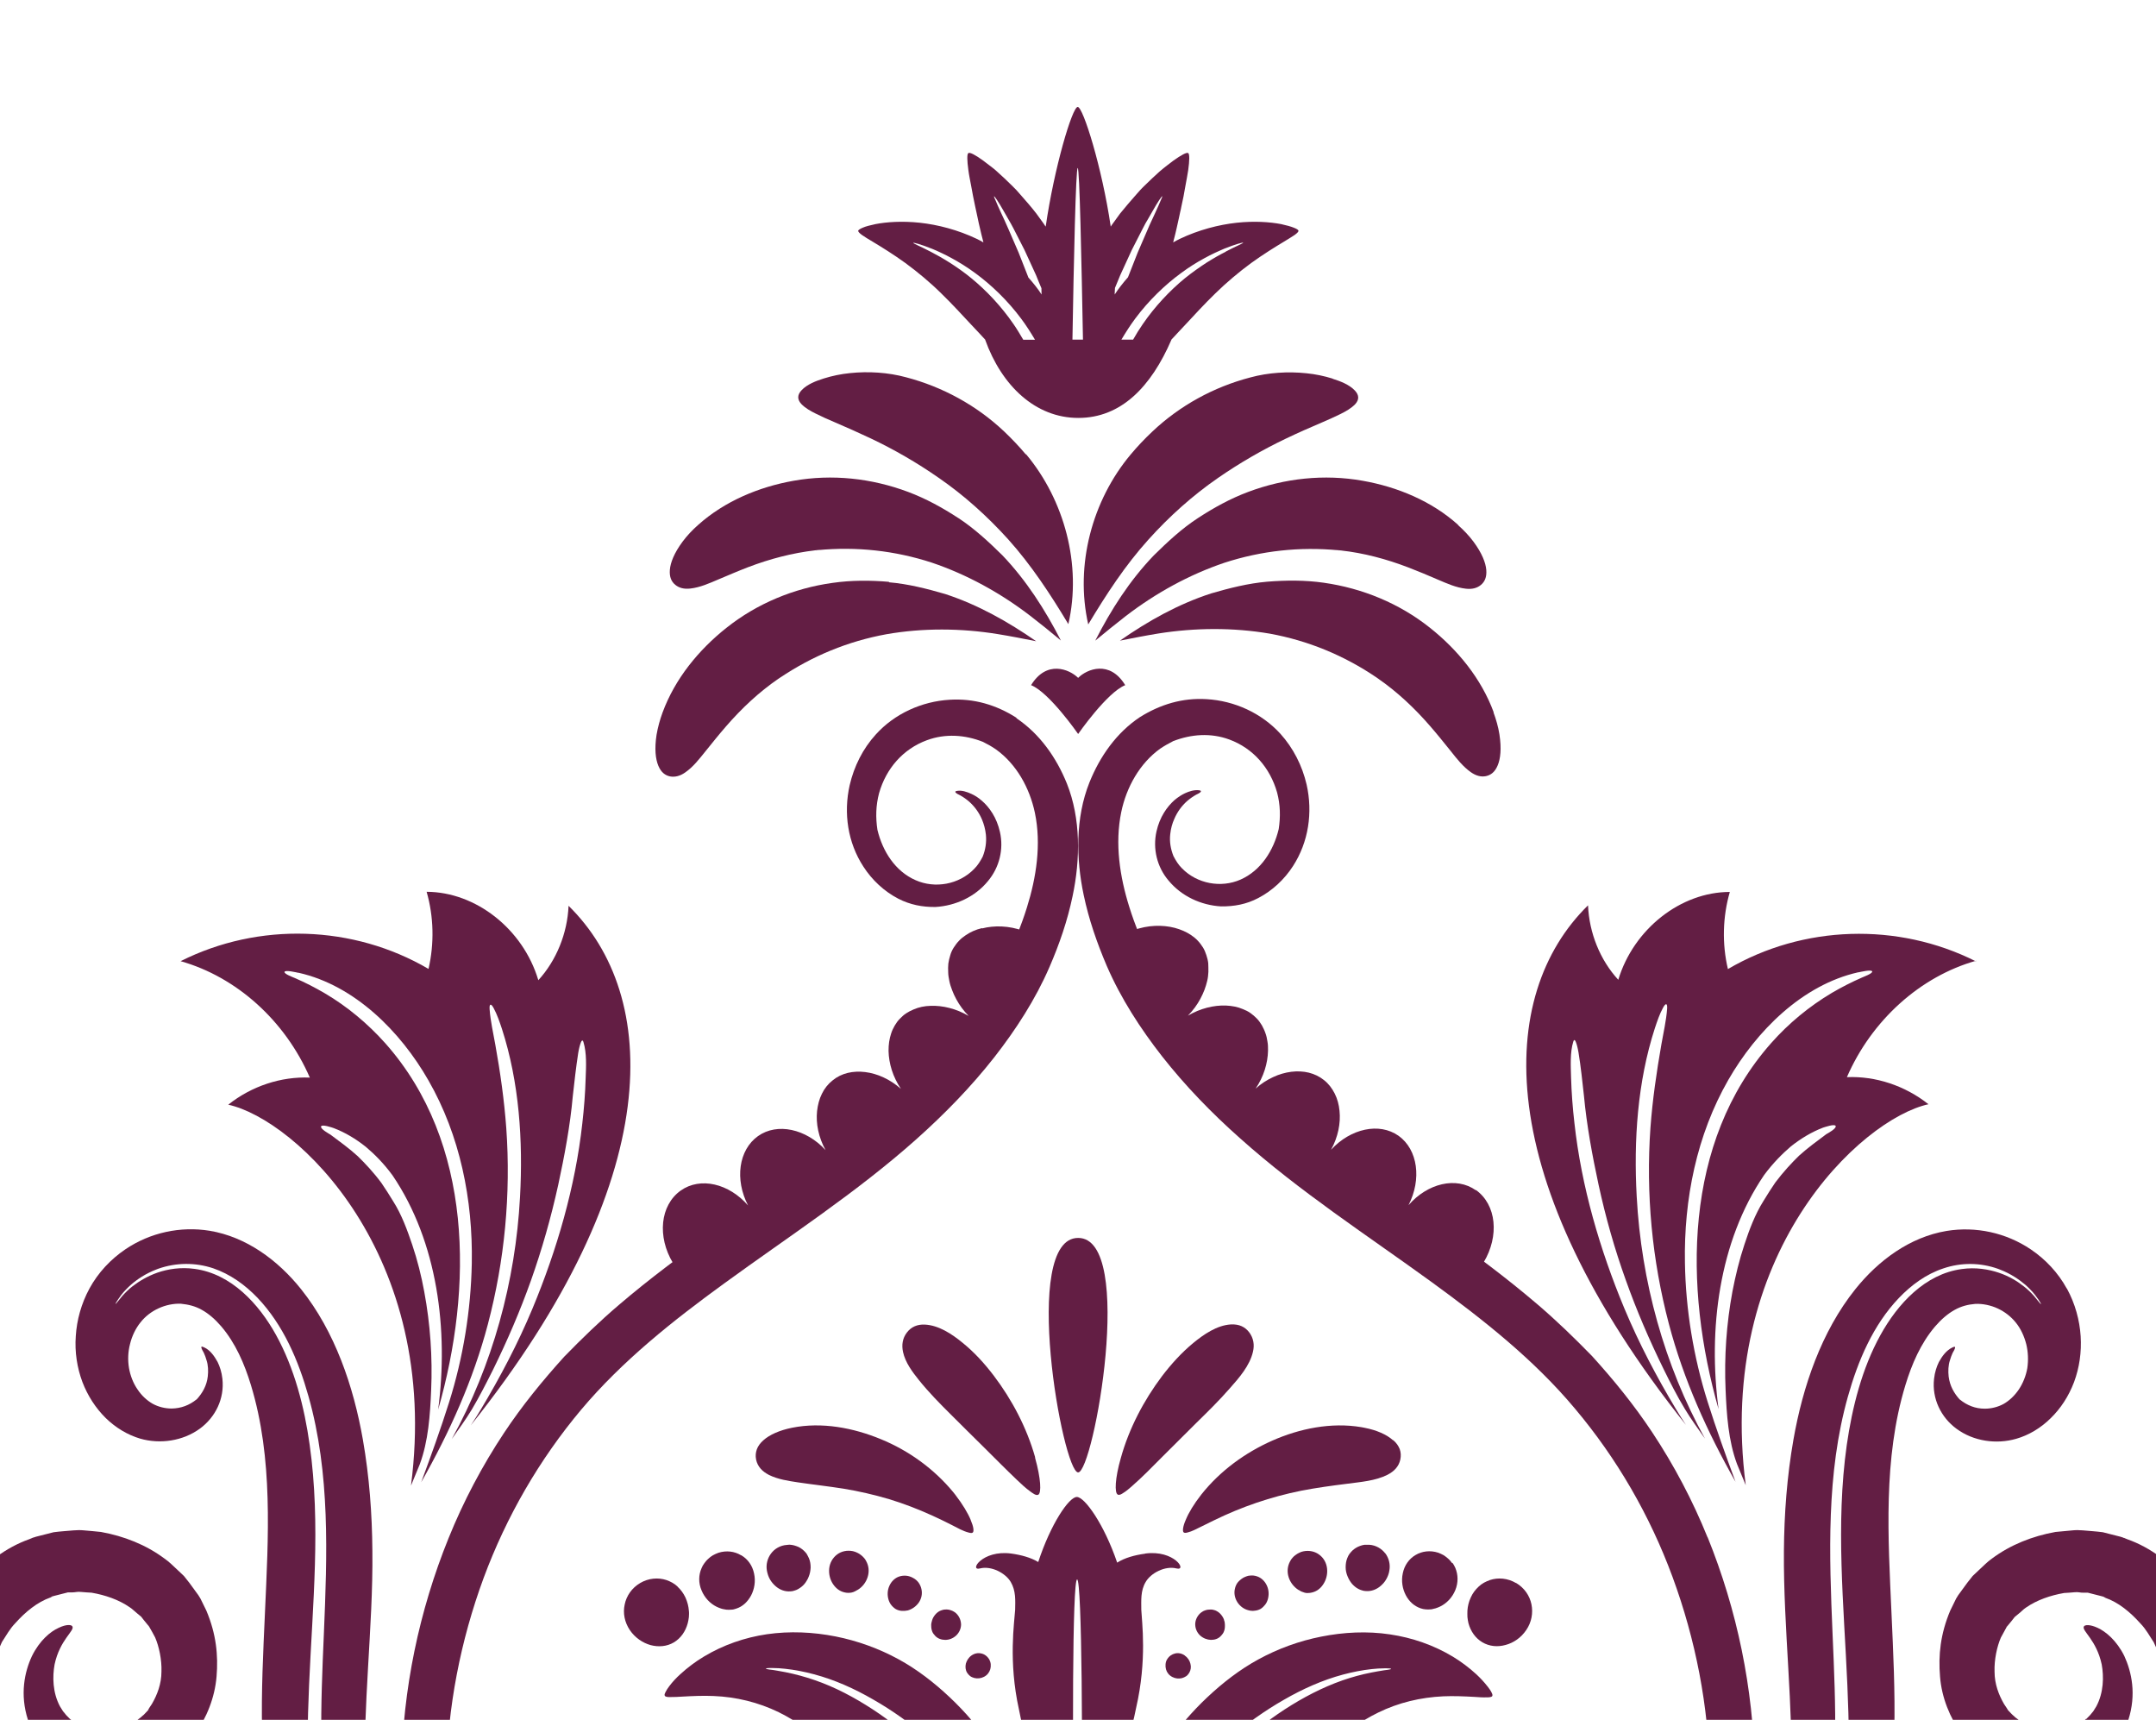
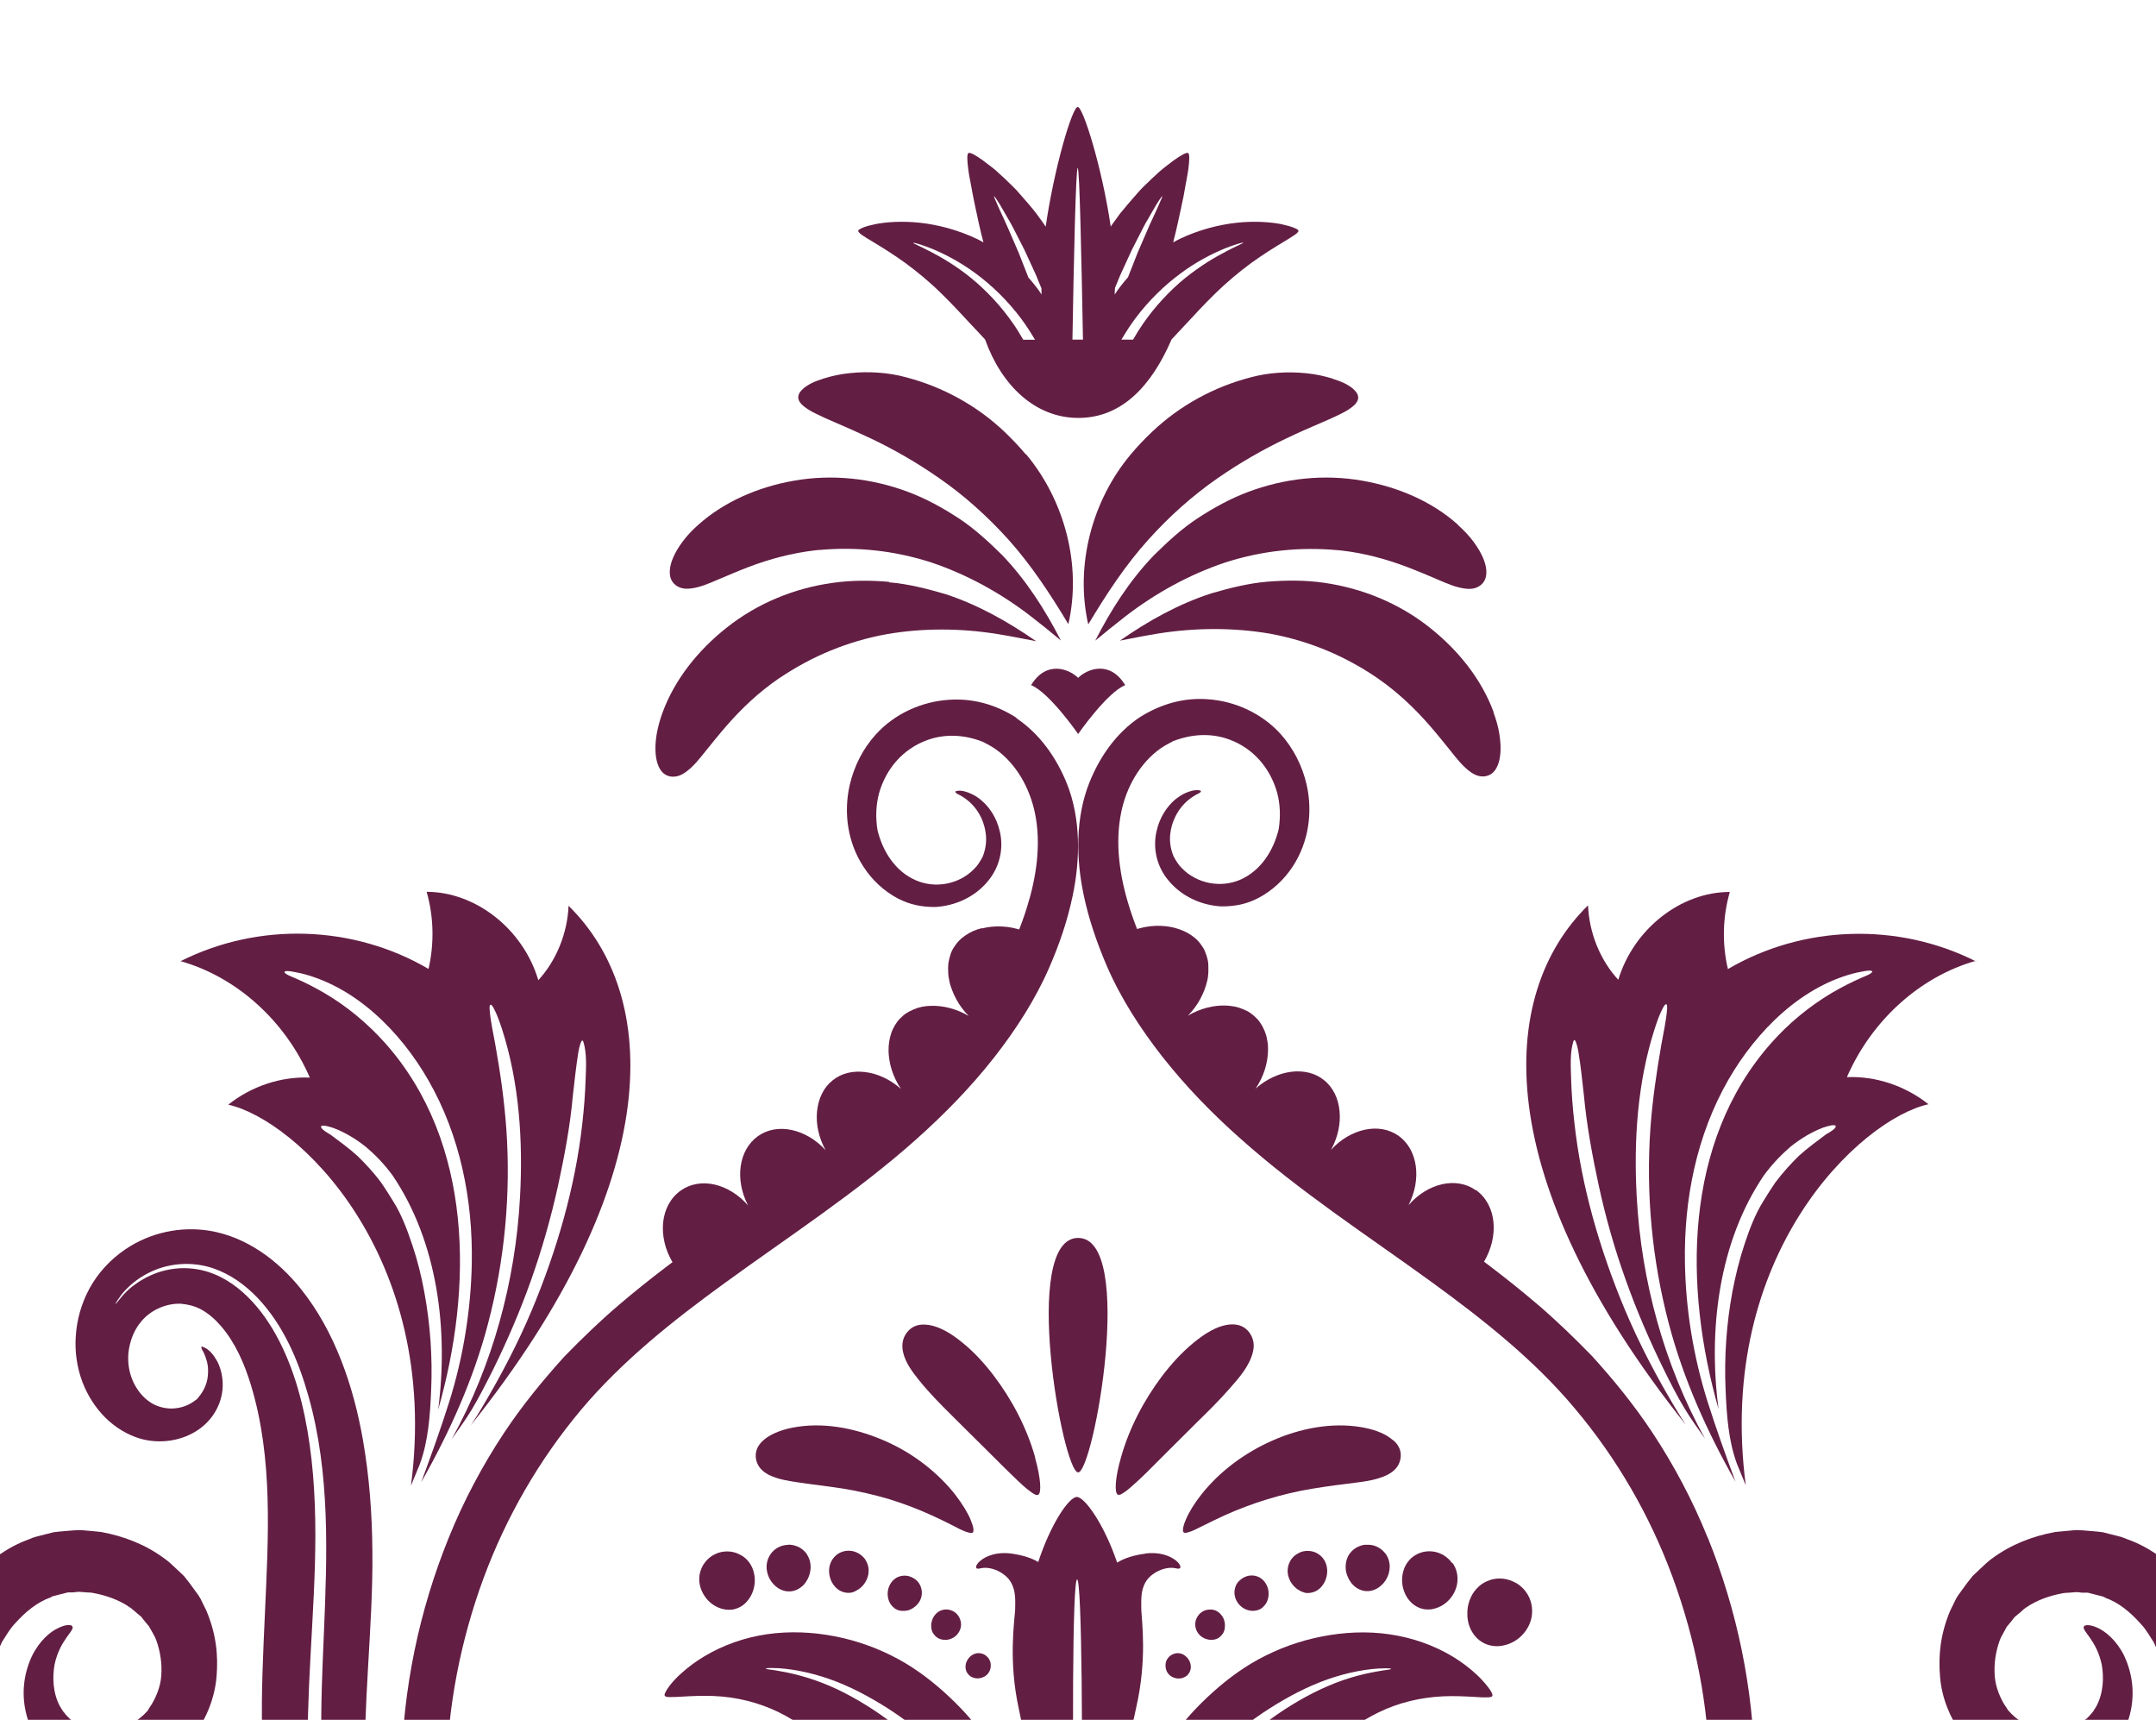
<svg xmlns="http://www.w3.org/2000/svg" width="242" height="193" viewBox="0 0 242 193" fill="none">
  <g clip-path="url(#clip0_555_4717)">
    <path d="M131.698 83.188C131.698 83.188 131.765 83.154 131.665 83.188H131.698Z" fill="#631E44" />
    <path d="M191.669 172.535C189.996 168.392 187.896 164.415 185.434 160.706C183.416 157.666 181.135 154.859 178.691 152.169C176.722 150.148 174.72 148.21 172.57 146.372C169.125 143.432 165.499 140.725 161.807 138.119C154.62 133.023 147.204 128.229 140.706 122.214C134.635 116.584 129.27 109.851 126.759 101.782C125.693 98.391 125.118 94.665 125.857 91.123C126.431 88.35 127.924 85.66 130.238 84.006C130.714 83.689 131.189 83.421 131.682 83.171H131.649C131.747 83.121 131.698 83.154 131.682 83.171C133.7 82.386 135.899 82.219 137.982 82.987C140.657 83.973 142.56 86.161 143.348 88.935C143.709 90.288 143.742 91.658 143.528 93.044C143.528 93.044 143.528 93.044 143.528 93.011C143.512 93.094 143.528 93.044 143.528 93.044C142.954 95.433 141.543 97.689 139.246 98.708C137.047 99.677 134.373 99.176 132.683 97.455C132.272 97.054 131.977 96.57 131.714 96.068C131.714 96.035 131.714 96.085 131.714 96.068C131.403 95.283 131.255 94.465 131.353 93.612C131.419 92.978 131.583 92.393 131.813 91.892C132.141 91.123 132.633 90.438 133.257 89.887C133.569 89.62 133.897 89.386 134.258 89.185C134.34 89.135 134.816 88.951 134.799 88.784C134.799 88.734 134.717 88.701 134.586 88.684C134.061 88.617 133.47 88.801 133.011 89.018C132.65 89.185 132.223 89.453 131.813 89.803C131.403 90.171 130.993 90.639 130.648 91.207C130.287 91.791 129.992 92.493 129.811 93.295C129.368 95.25 129.877 97.305 131.157 98.808C132.617 100.579 134.799 101.582 137.047 101.715C138.524 101.732 139.902 101.481 141.231 100.78C142.806 99.961 144.168 98.691 145.136 97.188C146.875 94.498 147.368 91.19 146.662 88.049C146.17 85.927 145.169 83.956 143.725 82.352C141.592 80.013 138.557 78.643 135.439 78.46C132.732 78.292 130.238 79.044 127.941 80.481C125.315 82.235 123.461 84.875 122.28 87.815C120.705 91.758 120.77 96.352 121.64 100.445C122.214 103.185 123.133 105.825 124.232 108.398C125.808 112.04 128.006 115.431 130.435 118.539C133.06 121.88 136.03 124.937 139.197 127.744C145.907 133.742 153.455 138.62 160.707 143.883C166.467 148.076 172.177 152.57 176.787 158.084C181.496 163.68 185.188 170.062 187.732 176.962C190.324 183.996 191.784 191.48 191.916 198.998C191.981 202.974 191.735 206.934 191.095 210.86C190.751 212.998 190.291 215.12 189.717 217.225C189.438 218.228 189.143 219.247 188.814 220.232C188.601 220.884 188.404 221.569 188.125 222.187C187.502 223.674 186.895 225.328 186.173 226.848C185.32 228.636 184.384 230.373 183.4 232.111C181.464 235.502 179.068 238.676 176.508 241.617C171.094 247.832 164.531 253.061 157.295 256.903C153.554 258.892 149.632 260.495 145.612 261.815C143.61 262.467 141.576 262.951 139.525 263.452C138.589 263.67 137.638 263.887 136.686 264.087C136.456 264.137 134.52 264.405 134.553 264.739C134.586 265.023 135.964 264.99 136.161 265.006C136.899 265.04 137.638 265.006 138.393 264.973C140.017 264.889 141.625 264.689 143.233 264.438C146.449 263.937 149.632 263.085 152.7 262.016C160.429 259.309 167.599 255.133 173.867 249.786C180.463 244.156 186.041 237.173 189.979 229.371C193.622 222.154 195.886 214.251 196.641 206.165C196.887 203.559 196.986 200.936 196.953 198.33C196.805 189.475 194.984 180.688 191.669 172.501V172.535Z" fill="#631E44" />
    <path d="M114.092 80.548C111.811 79.094 109.317 78.359 106.594 78.526C103.476 78.71 100.424 80.08 98.308 82.419C96.847 84.023 95.863 85.994 95.371 88.116C94.665 91.257 95.157 94.565 96.913 97.254C97.881 98.758 99.243 100.028 100.818 100.846C102.147 101.531 103.525 101.799 105.002 101.782C107.25 101.648 109.449 100.646 110.893 98.875C112.172 97.355 112.681 95.3 112.238 93.362C112.058 92.56 111.762 91.858 111.401 91.273C111.04 90.689 110.63 90.221 110.22 89.87C109.81 89.503 109.399 89.252 109.022 89.085C108.546 88.868 107.972 88.667 107.447 88.751C107.316 88.767 107.234 88.801 107.234 88.851C107.201 89.001 107.677 89.202 107.775 89.252C108.136 89.452 108.464 89.686 108.776 89.954C109.399 90.505 109.892 91.19 110.22 91.958C110.433 92.46 110.597 93.044 110.663 93.679C110.745 94.531 110.614 95.35 110.302 96.135C110.039 96.636 109.744 97.121 109.334 97.522C107.644 99.259 104.953 99.744 102.771 98.775C100.473 97.772 99.062 95.517 98.488 93.128C98.488 93.128 98.488 93.161 98.488 93.094C98.488 93.094 98.488 93.111 98.488 93.128C98.275 91.741 98.308 90.388 98.669 89.018C99.456 86.245 101.359 84.056 104.034 83.07C106.101 82.302 108.316 82.452 110.335 83.254C110.335 83.254 110.269 83.221 110.367 83.254H110.335C110.843 83.505 111.319 83.772 111.779 84.09C114.092 85.744 115.569 88.417 116.16 91.207C116.898 94.749 116.324 98.474 115.257 101.866C112.747 109.935 107.381 116.668 101.31 122.298C94.813 128.312 87.396 133.107 80.21 138.203C76.518 140.809 72.891 143.515 69.446 146.456C67.313 148.277 65.295 150.231 63.326 152.253C60.881 154.959 58.6 157.749 56.582 160.79C54.121 164.499 52.02 168.475 50.347 172.618C47.032 180.805 45.211 189.592 45.063 198.447C45.014 201.07 45.113 203.676 45.375 206.282C46.13 214.368 48.394 222.27 52.037 229.488C55.975 237.29 61.554 244.273 68.15 249.903C74.418 255.249 81.588 259.426 89.316 262.133C92.384 263.202 95.567 264.054 98.783 264.555C100.391 264.806 101.999 265.023 103.624 265.09C104.362 265.123 105.101 265.157 105.855 265.123C106.052 265.123 107.447 265.157 107.463 264.856C107.496 264.522 105.576 264.238 105.33 264.204C104.379 264.004 103.427 263.803 102.492 263.569C100.457 263.085 98.406 262.584 96.404 261.932C92.384 260.612 88.479 259.008 84.722 257.02C77.486 253.178 70.923 247.965 65.508 241.734C62.948 238.793 60.569 235.619 58.617 232.228C57.632 230.507 56.697 228.769 55.844 226.965C55.122 225.461 54.514 223.791 53.891 222.304C53.629 221.669 53.432 221.001 53.202 220.349C52.874 219.364 52.578 218.344 52.299 217.342C51.742 215.254 51.266 213.132 50.921 210.977C50.281 207.051 50.035 203.091 50.101 199.115C50.232 191.597 51.692 184.112 54.285 177.079C56.844 170.179 60.536 163.797 65.229 158.2C69.856 152.704 75.55 148.193 81.325 144C88.578 138.72 96.125 133.842 102.836 127.861C106.003 125.038 108.973 121.997 111.598 118.656C114.026 115.548 116.225 112.157 117.8 108.515C118.916 105.942 119.819 103.319 120.393 100.562C121.262 96.469 121.328 91.875 119.753 87.932C118.572 85.008 116.717 82.369 114.092 80.598V80.548Z" fill="#631E44" />
    <path d="M110.334 83.188H110.367C110.252 83.138 110.318 83.171 110.334 83.188Z" fill="#631E44" />
    <path d="M221.778 107.88C213.016 103.469 202.384 103.804 193.95 108.749C193.277 105.909 193.36 102.868 194.164 100.095C188.65 100.095 183.367 104.255 181.644 109.952C179.61 107.746 178.379 104.706 178.248 101.598C167.993 111.656 167.172 132.222 189.241 159.905C188.847 159.32 188.47 158.718 188.109 158.117C185.927 154.475 183.958 150.733 182.317 146.807C179.577 140.224 177.509 133.157 176.722 126.04C176.525 124.336 176.394 122.632 176.344 120.911C176.312 119.642 176.213 118.121 176.591 116.902C176.82 116.133 177.165 117.988 177.181 118.121C177.444 119.725 177.608 121.346 177.788 122.949C178.1 126.291 178.724 129.666 179.429 132.94C180.217 136.582 181.234 140.174 182.497 143.682C183.712 147.091 185.139 150.399 186.731 153.64C187.469 155.143 188.24 156.664 189.11 158.1C189.799 159.253 190.603 160.339 191.374 161.442C186.796 153.155 184.22 143.749 183.712 134.277C183.367 127.978 183.794 121.429 185.746 115.398C186.009 114.613 186.271 113.811 186.665 113.093C186.977 112.508 187.174 112.575 187.124 113.226C187.026 114.546 186.714 115.866 186.485 117.186C185.943 120.293 185.484 123.417 185.254 126.558C184.729 133.942 185.434 141.41 187.321 148.561C188.979 154.842 191.62 160.673 194.803 166.287C193.704 163.313 192.621 160.322 191.669 157.298C190.094 152.303 189.208 146.957 189.126 141.728C188.995 134.594 190.439 127.377 193.999 121.179C197.15 115.699 202.285 110.536 208.553 109.116C208.553 109.116 208.553 109.116 208.603 109.116C208.767 109.083 210.079 108.765 210.145 109.016C210.211 109.25 209.128 109.634 208.996 109.701C207.848 110.202 206.699 110.787 205.616 111.422C203.089 112.925 200.776 114.83 198.823 117.035C188.929 128.179 188.995 144.484 192.9 158.134C191.719 149.246 192.916 139.339 198.019 131.854C199.037 130.484 200.07 129.465 201.022 128.646C202.121 127.778 203.319 127.043 204.632 126.541C204.812 126.491 205.928 126.09 206.043 126.358C206.158 126.642 205.173 127.176 204.993 127.276C203.943 128.062 202.909 128.813 201.925 129.699C201.104 130.501 200.169 131.503 199.266 132.706C198.807 133.391 198.364 134.059 197.937 134.778C197.002 136.265 196.346 138.002 195.804 139.656C195.23 141.377 194.803 143.148 194.459 144.919C193.786 148.544 193.524 152.27 193.688 155.962C193.803 158.718 193.999 161.676 194.967 164.282C195.05 164.499 195.46 165.485 195.952 166.671C192.572 140.692 208.898 125.572 216.462 123.918C213.82 121.83 210.539 120.744 207.306 120.878C210.079 114.496 215.527 109.584 221.811 107.813L221.778 107.88Z" fill="#631E44" />
    <path d="M60.405 109.935C58.682 104.238 53.399 100.095 47.886 100.078C48.69 102.868 48.755 105.892 48.099 108.732C39.649 103.787 29.033 103.453 20.271 107.863C26.555 109.634 32.003 114.546 34.776 120.928C31.543 120.794 28.245 121.88 25.62 123.969C33.2 125.623 49.51 140.742 46.13 166.721C46.622 165.518 47.032 164.549 47.114 164.332C48.083 161.726 48.279 158.769 48.394 156.012C48.559 152.32 48.296 148.594 47.623 144.969C47.295 143.181 46.852 141.41 46.278 139.706C45.72 138.052 45.08 136.298 44.145 134.828C43.718 134.11 43.275 133.441 42.816 132.756C41.913 131.537 40.978 130.551 40.157 129.749C39.19 128.864 38.139 128.112 37.089 127.327C36.925 127.226 35.941 126.692 36.039 126.408C36.138 126.141 37.253 126.525 37.45 126.592C38.763 127.093 39.944 127.811 41.06 128.697C42.012 129.499 43.045 130.518 44.063 131.904C49.149 139.406 50.347 149.313 49.182 158.184C53.087 144.535 53.136 128.229 43.259 117.086C41.29 114.88 38.993 112.959 36.466 111.472C35.383 110.837 34.251 110.252 33.086 109.751C32.938 109.684 31.872 109.3 31.937 109.066C32.003 108.816 33.315 109.133 33.48 109.167C33.529 109.167 33.545 109.167 33.529 109.167C39.813 110.587 44.949 115.749 48.083 121.229C51.643 127.427 53.087 134.644 52.956 141.778C52.857 147.024 51.988 152.353 50.413 157.349C49.461 160.373 48.378 163.363 47.279 166.337C50.462 160.723 53.103 154.893 54.761 148.611C56.648 141.461 57.353 133.993 56.828 126.608C56.598 123.467 56.155 120.343 55.597 117.236C55.368 115.933 55.056 114.613 54.958 113.276C54.908 112.625 55.105 112.558 55.417 113.143C55.811 113.878 56.073 114.663 56.336 115.448C58.288 121.479 58.715 128.028 58.37 134.327C57.862 143.799 55.286 153.222 50.708 161.492C51.479 160.389 52.283 159.303 52.972 158.151C53.825 156.714 54.597 155.193 55.351 153.69C56.943 150.449 58.37 147.141 59.585 143.733C60.832 140.224 61.849 136.632 62.653 132.99C63.358 129.716 63.998 126.341 64.294 123C64.474 121.396 64.655 119.759 64.901 118.171C64.917 118.038 65.262 116.183 65.492 116.952C65.869 118.188 65.787 119.692 65.738 120.961C65.688 122.682 65.557 124.37 65.36 126.09C64.573 133.207 62.505 140.274 59.765 146.857C58.124 150.783 56.155 154.525 53.973 158.167C53.612 158.769 53.235 159.37 52.841 159.955C74.91 132.272 74.073 111.706 63.818 101.649C63.687 104.756 62.44 107.797 60.422 110.002L60.405 109.935Z" fill="#631E44" />
    <path d="M165.662 133.575C163.447 132.004 160.231 132.79 158.098 135.245C159.592 132.338 159.149 129.014 156.983 127.46C155.883 126.692 154.554 126.491 153.209 126.775C151.863 127.059 150.501 127.828 149.402 129.031C150.19 127.594 150.501 126.04 150.354 124.653C150.288 123.952 150.108 123.3 149.812 122.715C149.517 122.131 149.123 121.613 148.615 121.212C147.597 120.393 146.301 120.109 144.939 120.276C144.266 120.36 143.561 120.56 142.888 120.878C142.215 121.195 141.543 121.613 140.936 122.164C141.854 120.811 142.297 119.307 142.33 117.904C142.33 117.553 142.33 117.219 142.265 116.885C142.215 116.551 142.15 116.233 142.035 115.932C141.936 115.632 141.789 115.348 141.641 115.064C141.477 114.796 141.297 114.529 141.067 114.295C140.837 114.061 140.607 113.861 140.345 113.677C140.082 113.493 139.803 113.36 139.508 113.243C138.934 112.992 138.277 112.875 137.605 112.842C136.259 112.792 134.717 113.159 133.339 113.978C133.913 113.393 134.372 112.758 134.733 112.09C134.914 111.756 135.061 111.422 135.193 111.088C135.324 110.753 135.422 110.403 135.505 110.068C135.587 109.734 135.619 109.4 135.636 109.066C135.636 108.732 135.636 108.414 135.619 108.097C135.587 107.78 135.505 107.479 135.406 107.178C135.308 106.877 135.193 106.593 135.029 106.326C134.947 106.192 134.848 106.059 134.75 105.925C134.651 105.792 134.553 105.675 134.438 105.558C134.225 105.324 133.962 105.123 133.7 104.939C133.158 104.572 132.535 104.305 131.846 104.121C130.484 103.77 128.826 103.803 127.235 104.388C128.794 107.746 130.615 110.887 132.814 113.861C135.472 117.403 138.556 120.56 141.871 123.467C148.385 129.147 155.654 133.892 162.676 138.887C163.972 139.806 165.252 140.742 166.532 141.661C167.418 140.191 167.779 138.57 167.631 137.117C167.484 135.663 166.811 134.36 165.662 133.541V133.575Z" fill="#631E44" />
    <path d="M110.22 104.154C109.514 104.321 108.891 104.605 108.366 104.972C108.087 105.156 107.841 105.357 107.627 105.591C107.513 105.708 107.414 105.825 107.316 105.958C107.217 106.092 107.119 106.225 107.037 106.359C106.873 106.626 106.741 106.91 106.659 107.211C106.561 107.512 106.495 107.813 106.446 108.13C106.413 108.447 106.413 108.782 106.43 109.099C106.43 109.433 106.495 109.767 106.561 110.101C106.627 110.436 106.741 110.786 106.873 111.121C107.004 111.455 107.152 111.806 107.332 112.123C107.693 112.791 108.152 113.426 108.727 114.011C107.348 113.192 105.806 112.825 104.461 112.875C103.772 112.891 103.132 113.025 102.557 113.276C102.262 113.393 101.983 113.543 101.721 113.71C101.458 113.877 101.228 114.094 100.999 114.328C100.769 114.562 100.588 114.813 100.424 115.097C100.277 115.364 100.129 115.648 100.03 115.965C99.932 116.266 99.85 116.584 99.801 116.918C99.752 117.252 99.735 117.586 99.735 117.937C99.768 119.34 100.211 120.844 101.13 122.197C100.523 121.662 99.866 121.228 99.177 120.911C98.504 120.593 97.799 120.393 97.126 120.309C95.764 120.142 94.468 120.409 93.451 121.245C92.942 121.646 92.532 122.164 92.253 122.748C91.958 123.333 91.794 123.985 91.712 124.686C91.564 126.073 91.876 127.627 92.663 129.064C91.564 127.861 90.202 127.092 88.857 126.808C87.511 126.524 86.166 126.725 85.083 127.493C82.9 129.047 82.457 132.371 83.967 135.278C81.834 132.823 78.618 132.037 76.403 133.608C75.254 134.426 74.582 135.729 74.434 137.183C74.286 138.653 74.647 140.257 75.533 141.727C76.813 140.792 78.109 139.873 79.406 138.954C86.445 133.959 93.697 129.214 100.211 123.534C103.525 120.643 106.627 117.469 109.268 113.927C111.467 110.953 113.288 107.813 114.847 104.455C113.255 103.87 111.598 103.836 110.236 104.187L110.22 104.154Z" fill="#631E44" />
    <path d="M166.959 189.241C166.582 188.757 166.172 188.322 165.729 187.905C164.908 187.153 164.022 186.485 163.087 185.917C160.921 184.614 158.509 183.778 156.015 183.411C153.455 183.026 150.83 183.16 148.303 183.661C145.842 184.146 143.446 185.015 141.248 186.217C139.164 187.353 137.244 188.84 135.505 190.478C133.798 192.081 132.273 193.869 130.927 195.79C129.516 197.829 128.302 200 127.202 202.206C126.612 203.392 126.054 204.578 125.48 205.781C124.971 206.85 124.446 207.919 124.019 209.022C123.872 209.39 123.724 209.774 123.609 210.158C123.576 210.292 123.527 210.425 123.511 210.559C123.511 210.592 123.461 210.709 123.511 210.743C124.725 209.156 125.972 207.569 127.252 206.032C128.876 204.077 130.55 202.189 132.289 200.368C134.077 198.514 135.948 196.743 137.917 195.105C139.869 193.485 141.92 191.998 144.119 190.745C146.203 189.542 148.434 188.54 150.748 187.921C151.815 187.637 152.897 187.42 153.997 187.303C154.473 187.253 154.932 187.22 155.408 187.22C155.457 187.22 156.146 187.203 156.146 187.287C156.146 187.353 155.424 187.437 155.375 187.437C154.899 187.521 154.423 187.587 153.948 187.688C152.832 187.905 151.749 188.205 150.682 188.573C148.402 189.375 146.236 190.511 144.201 191.831C142.101 193.201 140.148 194.771 138.294 196.475C136.489 198.129 134.767 199.9 133.142 201.738C131.501 203.576 129.943 205.48 128.433 207.435C127.284 208.905 126.185 210.409 125.102 211.929C125.217 211.996 125.447 211.879 125.545 211.829C125.857 211.695 126.169 211.528 126.464 211.361C127.432 210.826 128.367 210.225 129.303 209.64C131.452 208.287 133.634 207 135.899 205.864C136.965 205.33 138.032 204.845 139.131 204.394C140.312 203.91 141.461 203.375 142.61 202.824C144.792 201.771 146.925 200.635 149.091 199.549C149.813 199.182 150.518 198.831 151.224 198.447C151.454 198.33 151.667 198.196 151.88 198.062C151.995 197.979 152.126 197.895 152.225 197.778C152.356 197.595 152.307 197.411 152.126 197.244C151.732 196.876 151.158 196.726 150.65 196.576C150.075 196.408 149.468 196.308 148.91 196.091C150.732 194.621 152.602 193.201 154.702 192.182C156.983 191.062 159.477 190.478 162.004 190.361C163.169 190.311 164.334 190.361 165.515 190.427C165.975 190.461 166.434 190.494 166.893 190.478C167.058 190.478 167.419 190.478 167.501 190.327C167.566 190.21 167.468 190.027 167.419 189.926C167.304 189.692 167.14 189.475 166.976 189.258L166.959 189.241Z" fill="#631E44" />
    <path d="M118.49 210.141C118.375 209.757 118.227 209.373 118.08 209.005C117.653 207.902 117.128 206.833 116.619 205.764C116.045 204.578 115.487 203.375 114.896 202.189C113.797 199.967 112.583 197.795 111.172 195.773C109.826 193.852 108.3 192.064 106.594 190.461C104.855 188.823 102.935 187.336 100.851 186.2C98.652 184.997 96.24 184.129 93.796 183.644C91.252 183.143 88.644 183.026 86.084 183.394C83.59 183.761 81.178 184.597 79.012 185.9C78.06 186.468 77.174 187.136 76.354 187.888C75.911 188.289 75.484 188.74 75.123 189.224C74.959 189.441 74.811 189.659 74.697 189.893C74.647 189.993 74.549 190.177 74.615 190.294C74.713 190.461 75.074 190.444 75.222 190.444C75.681 190.444 76.141 190.427 76.6 190.394C77.765 190.327 78.93 190.277 80.095 190.327C82.622 190.427 85.116 191.029 87.413 192.148C89.513 193.184 91.384 194.587 93.205 196.057C92.647 196.275 92.04 196.375 91.466 196.542C90.973 196.692 90.383 196.843 89.989 197.21C89.808 197.377 89.759 197.561 89.891 197.745C89.973 197.862 90.104 197.945 90.235 198.029C90.448 198.162 90.662 198.296 90.891 198.413C91.597 198.797 92.319 199.148 93.024 199.516C95.19 200.602 97.323 201.738 99.506 202.79C100.654 203.341 101.803 203.876 102.984 204.361C104.083 204.812 105.166 205.296 106.217 205.831C108.481 206.967 110.679 208.253 112.813 209.606C113.748 210.191 114.683 210.793 115.651 211.327C115.946 211.494 116.258 211.661 116.57 211.795C116.668 211.845 116.898 211.962 117.013 211.895C115.93 210.375 114.814 208.888 113.682 207.401C112.173 205.446 110.614 203.542 108.973 201.704C107.332 199.866 105.626 198.096 103.821 196.442C101.967 194.754 100.014 193.167 97.914 191.797C95.879 190.477 93.73 189.325 91.433 188.539C90.366 188.172 89.267 187.871 88.168 187.654C87.692 187.554 87.216 187.487 86.74 187.403C86.691 187.403 85.969 187.32 85.969 187.253C85.969 187.169 86.658 187.186 86.707 187.186C87.183 187.186 87.659 187.219 88.118 187.27C89.218 187.387 90.301 187.604 91.367 187.888C93.697 188.506 95.912 189.508 97.996 190.711C100.195 191.964 102.246 193.451 104.198 195.072C106.167 196.709 108.038 198.48 109.826 200.334C111.582 202.155 113.256 204.043 114.864 205.998C116.143 207.535 117.39 209.105 118.605 210.709C118.637 210.676 118.605 210.575 118.605 210.525C118.572 210.392 118.539 210.258 118.506 210.124L118.49 210.141Z" fill="#631E44" />
    <path d="M128.531 174.355C127.383 174.506 126.234 174.823 125.397 175.358C123.937 171.064 121.755 167.99 120.869 167.99C119.983 167.99 117.932 171.031 116.537 175.291C115.717 174.79 114.601 174.489 113.501 174.339C110.236 173.904 108.743 176.344 110.007 176.009C111.27 175.692 112.862 176.527 113.452 177.53C114.043 178.532 113.961 179.618 113.944 180.654C113.862 182.041 113.173 186.434 114.371 191.831C115.372 197.227 118.243 203.642 120.606 209.022C120.344 196.709 120.36 177.246 120.901 177.246C121.443 177.246 121.558 196.692 121.361 209.022C123.658 203.375 126.497 196.96 127.53 191.63C128.761 186.284 128.17 182.024 128.105 180.654C128.105 179.618 128.006 178.515 128.597 177.53C129.171 176.527 130.779 175.692 132.043 176.009C133.322 176.327 131.813 173.904 128.548 174.339L128.531 174.355Z" fill="#631E44" />
    <path d="M132.994 185.783C132.666 185.549 132.272 185.466 131.911 185.549C131.55 185.633 131.222 185.85 131.009 186.201C130.894 186.368 130.845 186.568 130.828 186.769C130.812 186.969 130.828 187.153 130.878 187.337C130.976 187.688 131.222 188.005 131.583 188.189C131.928 188.373 132.322 188.406 132.666 188.322C132.83 188.272 132.994 188.206 133.142 188.105C133.29 188.005 133.388 187.871 133.487 187.721C133.667 187.42 133.716 187.053 133.618 186.702C133.536 186.351 133.322 186.017 132.994 185.8V185.783Z" fill="#631E44" />
    <path d="M137.408 181.824C137.342 181.607 137.228 181.406 137.08 181.223C136.932 181.039 136.752 180.888 136.555 180.788C136.456 180.738 136.358 180.688 136.243 180.671C136.145 180.638 136.03 180.621 135.915 180.621C135.702 180.621 135.472 180.638 135.259 180.721C135.144 180.755 135.045 180.805 134.947 180.872C134.848 180.939 134.75 181.005 134.668 181.089C134.323 181.44 134.143 181.891 134.159 182.342C134.176 182.793 134.373 183.227 134.717 183.545C135.078 183.862 135.505 184.013 135.915 184.029C136.341 184.029 136.735 183.912 137.031 183.595C137.096 183.511 137.178 183.445 137.228 183.361C137.293 183.277 137.342 183.194 137.375 183.094C137.457 182.91 137.49 182.693 137.49 182.476C137.49 182.375 137.49 182.258 137.474 182.141C137.474 182.041 137.441 181.924 137.392 181.824H137.408Z" fill="#631E44" />
    <path d="M141.084 176.895C140.837 176.812 140.575 176.778 140.312 176.812C140.181 176.812 140.05 176.845 139.919 176.895C139.787 176.945 139.656 176.995 139.541 177.062C139.295 177.213 139.082 177.396 138.918 177.597C138.754 177.814 138.655 178.065 138.606 178.315C138.491 178.816 138.606 179.368 138.901 179.819C139.213 180.287 139.656 180.587 140.132 180.704C140.362 180.771 140.608 180.788 140.821 180.754C141.051 180.738 141.28 180.671 141.494 180.554C141.592 180.487 141.691 180.42 141.773 180.337C141.855 180.253 141.937 180.17 142.002 180.086C142.15 179.902 142.248 179.685 142.314 179.451C142.445 178.967 142.429 178.432 142.199 177.931C141.97 177.43 141.559 177.046 141.084 176.895Z" fill="#631E44" />
    <path d="M148.089 174.473C147.614 174.106 146.957 173.955 146.301 174.089C146.137 174.123 145.973 174.173 145.825 174.256C145.678 174.323 145.546 174.407 145.415 174.507C145.284 174.59 145.169 174.707 145.07 174.824C145.021 174.874 144.972 174.941 144.923 175.008C144.874 175.075 144.841 175.142 144.808 175.208C144.513 175.743 144.447 176.378 144.644 176.996C144.841 177.614 145.251 178.099 145.71 178.399C145.776 178.433 145.825 178.466 145.891 178.5C145.956 178.533 146.022 178.566 146.071 178.6C146.203 178.65 146.334 178.7 146.449 178.734C146.58 178.767 146.711 178.784 146.842 178.767C146.974 178.767 147.105 178.75 147.236 178.717C147.778 178.6 148.221 178.266 148.533 177.781C148.844 177.313 149.025 176.695 148.959 176.044C148.893 175.392 148.582 174.841 148.089 174.473Z" fill="#631E44" />
    <path d="M155.49 174.323C155.079 173.788 154.439 173.404 153.701 173.354C153.521 173.354 153.34 173.354 153.16 173.354C152.979 173.387 152.815 173.42 152.651 173.487C152.323 173.604 152.027 173.788 151.781 174.022C151.666 174.139 151.552 174.272 151.453 174.406C151.355 174.54 151.289 174.69 151.223 174.857C151.092 175.175 151.043 175.525 151.043 175.876C151.043 176.244 151.125 176.578 151.256 176.895C151.322 177.046 151.388 177.196 151.47 177.33C151.552 177.48 151.65 177.597 151.749 177.731C151.962 177.965 152.192 178.165 152.454 178.299C152.585 178.366 152.717 178.432 152.864 178.466C153.012 178.516 153.16 178.549 153.307 178.549C153.914 178.599 154.505 178.382 154.981 177.965C155.227 177.747 155.44 177.513 155.604 177.213C155.768 176.929 155.9 176.595 155.949 176.244C156.015 175.893 155.998 175.542 155.916 175.208C155.834 174.874 155.686 174.573 155.49 174.306V174.323Z" fill="#631E44" />
    <path d="M162.988 175.408C162.923 175.325 162.857 175.241 162.791 175.158C162.726 175.074 162.644 175.007 162.562 174.924C162.398 174.773 162.217 174.64 162.037 174.523C161.84 174.406 161.626 174.322 161.413 174.239C160.527 173.955 159.608 174.072 158.886 174.506C158.164 174.924 157.639 175.659 157.459 176.544C157.262 177.43 157.426 178.299 157.787 179C158.148 179.702 158.722 180.236 159.461 180.487C159.641 180.554 159.838 180.587 160.018 180.604C160.199 180.621 160.396 180.621 160.576 180.604C160.675 180.604 160.757 180.587 160.855 180.554C160.954 180.537 161.036 180.504 161.134 180.487C161.315 180.437 161.495 180.353 161.676 180.27C162.381 179.919 163.005 179.284 163.349 178.449C163.694 177.614 163.677 176.711 163.349 175.943C163.267 175.742 163.152 175.559 163.037 175.392L162.988 175.408Z" fill="#631E44" />
    <path d="M170.158 177.647C169.223 177.095 168.157 177.012 167.238 177.312C167.008 177.396 166.778 177.496 166.565 177.613C166.352 177.73 166.155 177.88 165.974 178.048C165.613 178.382 165.302 178.783 165.088 179.267C164.859 179.752 164.744 180.253 164.711 180.737C164.694 180.988 164.711 181.222 164.711 181.456C164.727 181.69 164.777 181.923 164.826 182.157C165.072 183.06 165.597 183.828 166.385 184.296C167.172 184.764 168.107 184.847 168.993 184.597C169.879 184.363 170.733 183.795 171.323 182.909C171.914 182.04 172.095 181.005 171.898 180.036C171.701 179.067 171.094 178.181 170.158 177.63V177.647Z" fill="#631E44" />
    <path d="M111.024 186.201C110.811 185.85 110.483 185.616 110.122 185.549C109.761 185.466 109.367 185.549 109.039 185.783C108.71 186.017 108.514 186.351 108.415 186.685C108.333 187.036 108.366 187.404 108.546 187.704C108.645 187.855 108.76 187.988 108.891 188.089C109.022 188.189 109.186 188.256 109.367 188.306C109.711 188.389 110.105 188.356 110.45 188.172C110.811 187.988 111.04 187.688 111.155 187.32C111.204 187.136 111.221 186.953 111.204 186.752C111.188 186.568 111.122 186.368 111.024 186.184V186.201Z" fill="#631E44" />
    <path d="M107.086 180.871C106.988 180.804 106.873 180.754 106.774 180.721C106.561 180.637 106.331 180.604 106.118 180.62C106.003 180.62 105.905 180.637 105.79 180.671C105.691 180.704 105.576 180.737 105.478 180.787C105.281 180.888 105.101 181.038 104.953 181.222C104.805 181.406 104.69 181.606 104.625 181.823C104.592 181.924 104.559 182.04 104.543 182.141C104.526 182.258 104.51 182.358 104.526 182.475C104.526 182.692 104.559 182.893 104.641 183.093C104.674 183.193 104.723 183.277 104.789 183.36C104.854 183.444 104.92 183.527 104.986 183.594C105.281 183.895 105.691 184.029 106.101 184.029C106.512 184.029 106.955 183.878 107.316 183.544C107.66 183.227 107.857 182.792 107.874 182.341C107.874 181.89 107.709 181.439 107.365 181.088C107.283 181.005 107.184 180.921 107.086 180.871Z" fill="#631E44" />
    <path d="M103.115 177.613C102.951 177.396 102.754 177.212 102.492 177.079C102.36 177.012 102.246 176.945 102.114 176.912C101.983 176.861 101.852 176.845 101.72 176.828C101.458 176.811 101.195 176.828 100.949 176.912C100.473 177.062 100.063 177.446 99.834 177.947C99.604 178.449 99.587 178.983 99.719 179.468C99.784 179.702 99.883 179.919 100.03 180.103C100.096 180.203 100.178 180.27 100.26 180.353C100.342 180.437 100.441 180.504 100.539 180.57C100.752 180.687 100.966 180.754 101.212 180.771C101.442 180.788 101.671 180.771 101.901 180.721C102.36 180.587 102.82 180.286 103.132 179.835C103.443 179.384 103.542 178.833 103.427 178.332C103.378 178.081 103.263 177.83 103.115 177.613Z" fill="#631E44" />
    <path d="M97.11 174.99C97.11 174.99 97.011 174.873 96.962 174.807C96.864 174.69 96.749 174.589 96.618 174.489C96.486 174.389 96.355 174.305 96.207 174.239C96.06 174.172 95.896 174.105 95.732 174.072C95.075 173.938 94.419 174.088 93.943 174.456C93.467 174.823 93.139 175.375 93.073 176.026C93.008 176.678 93.188 177.296 93.5 177.764C93.812 178.231 94.255 178.582 94.796 178.699C94.928 178.733 95.059 178.749 95.19 178.749C95.321 178.749 95.453 178.749 95.584 178.716C95.715 178.683 95.846 178.649 95.961 178.582C96.027 178.549 96.093 178.515 96.142 178.482C96.207 178.449 96.257 178.415 96.322 178.382C96.798 178.081 97.192 177.597 97.389 176.978C97.586 176.36 97.52 175.725 97.225 175.191C97.192 175.124 97.143 175.057 97.11 174.99Z" fill="#631E44" />
    <path d="M90.579 174.422C90.481 174.289 90.382 174.155 90.251 174.038C90.005 173.804 89.71 173.604 89.382 173.503C89.217 173.437 89.053 173.403 88.873 173.37C88.692 173.336 88.512 173.336 88.331 173.37C87.577 173.42 86.937 173.804 86.543 174.339C86.346 174.606 86.198 174.907 86.116 175.241C86.034 175.575 86.018 175.926 86.084 176.277C86.149 176.628 86.264 176.962 86.428 177.246C86.592 177.53 86.805 177.78 87.052 177.998C87.527 178.415 88.118 178.632 88.725 178.582C88.873 178.582 89.02 178.549 89.168 178.499C89.316 178.465 89.447 178.398 89.578 178.332C89.841 178.181 90.087 177.998 90.284 177.764C90.382 177.647 90.481 177.513 90.563 177.363C90.645 177.229 90.727 177.079 90.776 176.928C90.907 176.611 90.973 176.277 90.99 175.909C90.99 175.542 90.94 175.208 90.809 174.89C90.743 174.74 90.661 174.573 90.579 174.439V174.422Z" fill="#631E44" />
    <path d="M83.163 174.523C82.441 174.088 81.522 173.971 80.636 174.255C80.423 174.339 80.21 174.422 80.013 174.539C79.816 174.656 79.635 174.79 79.488 174.94C79.406 175.007 79.34 175.091 79.258 175.174C79.192 175.258 79.127 175.341 79.061 175.425C78.93 175.592 78.832 175.776 78.749 175.976C78.405 176.745 78.388 177.647 78.749 178.482C79.094 179.318 79.718 179.952 80.423 180.303C80.604 180.387 80.784 180.47 80.965 180.52C81.063 180.554 81.145 180.571 81.243 180.587C81.342 180.604 81.424 180.621 81.522 180.637C81.703 180.654 81.9 180.654 82.08 180.637C82.261 180.637 82.458 180.587 82.638 180.52C83.376 180.287 83.934 179.735 84.312 179.034C84.673 178.332 84.837 177.463 84.64 176.578C84.46 175.692 83.934 174.957 83.213 174.539L83.163 174.523Z" fill="#631E44" />
-     <path d="M76.058 178.048C75.878 177.88 75.681 177.73 75.468 177.613C75.254 177.496 75.041 177.396 74.795 177.312C73.876 177.012 72.793 177.095 71.858 177.647C70.923 178.198 70.316 179.083 70.119 180.052C69.905 181.021 70.102 182.04 70.693 182.926C71.284 183.795 72.137 184.363 73.023 184.613C73.909 184.847 74.844 184.78 75.632 184.313C76.419 183.845 76.944 183.076 77.191 182.174C77.256 181.957 77.289 181.706 77.322 181.472C77.338 181.239 77.355 180.988 77.322 180.754C77.289 180.27 77.158 179.768 76.944 179.284C76.715 178.799 76.419 178.398 76.058 178.064V178.048Z" fill="#631E44" />
    <path d="M140.23 149.529C140.148 149.413 140.099 149.362 140.099 149.346C140.099 149.362 140.181 149.446 140.23 149.529Z" fill="#631E44" />
    <path d="M140.23 149.53C139.738 148.878 139.065 148.594 138.229 148.628C138.196 148.628 138.163 148.628 138.147 148.628C136.588 148.728 135.111 149.747 133.93 150.716C132.617 151.802 131.469 153.072 130.435 154.425C128.384 157.148 126.727 160.306 125.808 163.614C125.151 165.902 125.086 167.54 125.463 167.723C125.644 167.824 125.906 167.657 126.054 167.556C126.398 167.356 126.694 167.089 126.989 166.838C128.22 165.769 129.352 164.599 130.5 163.446C131.764 162.193 133.011 160.94 134.274 159.687C135.554 158.434 136.834 157.181 138.015 155.828C139.065 154.642 140.28 153.272 140.641 151.685C140.821 150.916 140.706 150.165 140.214 149.513L140.23 149.53Z" fill="#631E44" />
    <path d="M140.23 149.547C140.23 149.547 140.329 149.681 140.362 149.714C140.345 149.681 140.313 149.63 140.23 149.547Z" fill="#631E44" />
    <path d="M157.18 163.797C157.098 164.198 157.262 163.396 157.18 163.797V163.797Z" fill="#631E44" />
    <path d="M156.36 161.626C155.654 160.991 154.538 160.49 153.144 160.222C153.029 160.206 152.914 160.172 152.799 160.156C149.435 159.588 145.875 160.306 142.79 161.676C139.738 163.029 136.949 165.067 134.849 167.707C133.995 168.793 133.405 169.795 133.093 170.564C132.929 170.931 132.83 171.265 132.798 171.499C132.765 171.733 132.781 171.9 132.863 171.967C132.945 172.034 133.109 172.034 133.323 171.967C133.815 171.85 134.274 171.583 134.734 171.366C135.242 171.115 135.735 170.865 136.227 170.631C139.361 169.094 142.642 167.974 146.055 167.289C147.778 166.955 149.501 166.721 151.24 166.504C152.733 166.304 154.374 166.187 155.736 165.502C156.113 165.301 156.425 165.084 156.671 164.8C156.917 164.516 157.098 164.182 157.18 163.781C157.262 163.38 157.246 162.996 157.114 162.628C156.983 162.277 156.737 161.91 156.376 161.609L156.36 161.626Z" fill="#631E44" />
    <path d="M101.803 149.547C101.737 149.63 101.704 149.681 101.671 149.714C101.704 149.681 101.753 149.614 101.803 149.547Z" fill="#631E44" />
    <path d="M116.192 163.547C115.257 160.239 113.6 157.081 111.532 154.358C110.499 153.005 109.35 151.735 108.021 150.666C106.84 149.697 105.347 148.711 103.788 148.644C102.967 148.611 102.278 148.895 101.786 149.546C101.294 150.198 101.195 150.933 101.359 151.718C101.622 152.904 102.393 153.94 103.132 154.859C104.231 156.229 105.461 157.482 106.708 158.718C107.972 159.988 109.252 161.241 110.515 162.494C111.713 163.68 112.911 164.9 114.141 166.069C114.634 166.537 115.126 167.005 115.667 167.389C115.864 167.523 116.274 167.874 116.537 167.74C116.914 167.556 116.832 165.919 116.192 163.63C116.192 163.597 116.192 163.58 116.176 163.547H116.192Z" fill="#631E44" />
    <path d="M101.803 149.529C101.803 149.529 101.918 149.362 101.934 149.346C101.934 149.346 101.885 149.413 101.803 149.529Z" fill="#631E44" />
    <path d="M108.956 170.564C108.645 169.812 108.054 168.809 107.201 167.707C107.135 167.623 107.053 167.523 106.987 167.439C104.838 164.833 101.983 162.778 98.882 161.509C95.764 160.222 92.237 159.554 88.906 160.222C87.495 160.506 86.379 161.007 85.69 161.625C85.345 161.926 85.083 162.277 84.951 162.645C84.82 163.012 84.787 163.38 84.869 163.797C84.951 164.198 85.132 164.532 85.378 164.816C85.624 165.1 85.936 165.318 86.313 165.518C87.331 166.019 88.479 166.186 89.579 166.353C91.269 166.604 92.959 166.788 94.649 167.055C96.388 167.339 98.127 167.74 99.817 168.241C101.458 168.743 103.066 169.361 104.641 170.079C105.396 170.413 106.118 170.781 106.856 171.148C107.447 171.449 108.07 171.817 108.727 171.984C108.956 172.05 109.104 172.05 109.186 171.984C109.268 171.917 109.285 171.75 109.252 171.516C109.219 171.282 109.121 170.965 108.956 170.58V170.564Z" fill="#631E44" />
    <path d="M121.016 138.921C114.535 138.921 119.293 165.234 121.016 165.234C122.739 165.234 127.497 138.921 121.016 138.921Z" fill="#631E44" />
-     <path d="M231.984 144.601C231.016 142.83 229.605 141.327 227.948 140.208C225.175 138.336 221.778 137.601 218.497 138.136C214.378 138.821 210.834 141.444 208.242 144.685C204.435 149.446 202.351 155.594 201.301 161.575C200.579 165.702 200.267 169.879 200.235 174.072C200.202 178.466 200.481 182.843 200.727 187.237C201.203 195.607 201.547 204.06 199.677 212.297C199.168 214.552 198.479 216.741 197.757 218.913C197.084 220.934 196.182 222.889 195.525 224.91C200.563 220.333 203.45 213.817 204.812 207.185C206.404 199.349 206.043 191.347 205.698 183.411C205.321 174.506 204.976 165.385 207.421 156.714C208.553 152.687 210.243 148.695 213.148 145.654C214.542 144.2 216.2 142.981 218.119 142.346C220.121 141.661 222.287 141.678 224.289 142.396C224.354 142.43 224.436 142.446 224.502 142.48C225.716 142.947 226.651 143.599 227.341 144.184C227.734 144.535 228.112 144.919 228.44 145.336C228.522 145.437 229.162 146.305 229.08 146.356C229.063 146.372 228.391 145.537 228.309 145.437C227.964 145.052 227.587 144.685 227.177 144.368C226.487 143.816 225.552 143.231 224.371 142.83C223.189 142.43 221.745 142.196 220.203 142.413C216.085 142.964 213 146.322 211.064 149.831C208.996 153.573 207.897 157.933 207.29 162.16C206.027 171.098 206.962 180.103 207.356 189.075C207.536 193.268 207.651 197.511 207.241 201.688C206.929 204.879 206.404 207.987 205.6 211.094C204.09 216.824 201.104 222.338 196.789 226.364C200.743 225.295 203.795 222.137 206.076 218.829C208.439 215.404 209.948 211.411 210.982 207.385C213.197 198.831 212.705 189.776 212.311 181.039C211.933 172.552 211.359 163.697 213.87 155.444C214.592 153.072 215.592 150.749 217.2 148.862C217.89 148.06 218.628 147.425 219.383 147.007C220.121 146.589 220.892 146.389 221.729 146.322C222.549 146.289 223.452 146.473 224.239 146.84C225.027 147.208 225.716 147.742 226.258 148.411C226.816 149.095 227.209 149.948 227.439 150.85C227.652 151.735 227.685 152.637 227.554 153.539C227.406 154.392 227.062 155.244 226.602 155.929C226.126 156.63 225.536 157.182 224.896 157.549C224.256 157.9 223.501 158.084 222.779 158.084C221.729 158.084 220.794 157.716 219.973 157.048C219.973 157.065 219.941 156.998 220.006 157.098C219.317 156.346 218.858 155.511 218.726 154.475C218.661 153.874 218.677 153.222 218.874 152.637C218.956 152.353 219.055 152.086 219.169 151.835C219.219 151.735 219.53 151.267 219.432 151.15C219.399 151.117 219.301 151.134 219.137 151.217C218.447 151.551 217.988 152.203 217.627 152.854C217.381 153.356 217.168 153.991 217.086 154.742C216.839 156.948 217.857 159.053 219.612 160.339C221.516 161.742 224.075 162.11 226.323 161.458C227.718 161.057 229.063 160.256 230.179 159.153C231.295 158.067 232.197 156.697 232.804 155.093C233.395 153.506 233.658 151.735 233.543 149.948C233.428 148.16 232.936 146.322 232 144.601H231.984Z" fill="#631E44" />
    <path d="M42.356 212.279C40.486 204.043 40.83 195.589 41.306 187.219C41.552 182.842 41.848 178.448 41.798 174.054C41.766 169.861 41.454 165.684 40.732 161.558C39.682 155.577 37.598 149.429 33.791 144.667C31.199 141.426 27.655 138.803 23.536 138.118C20.255 137.584 16.858 138.319 14.085 140.19C12.428 141.309 11.017 142.813 10.049 144.584C9.114 146.305 8.621 148.142 8.507 149.93C8.375 151.718 8.654 153.488 9.245 155.076C9.852 156.663 10.754 158.033 11.87 159.135C12.986 160.221 14.315 161.023 15.726 161.441C17.974 162.092 20.534 161.708 22.437 160.322C24.193 159.035 25.21 156.947 24.964 154.725C24.882 153.973 24.668 153.338 24.422 152.837C24.061 152.185 23.602 151.517 22.913 151.2C22.732 151.116 22.634 151.099 22.617 151.133C22.519 151.25 22.831 151.701 22.88 151.818C23.011 152.085 23.093 152.352 23.175 152.62C23.372 153.188 23.389 153.856 23.323 154.457C23.208 155.493 22.732 156.329 22.043 157.08C22.109 156.98 22.06 157.047 22.076 157.03C21.256 157.699 20.32 158.049 19.27 158.066C18.532 158.066 17.777 157.882 17.137 157.531C16.497 157.164 15.89 156.613 15.431 155.911C14.955 155.226 14.627 154.374 14.479 153.522C14.331 152.62 14.364 151.718 14.594 150.832C14.807 149.947 15.217 149.078 15.775 148.393C16.317 147.708 17.022 147.173 17.794 146.823C18.581 146.455 19.483 146.271 20.304 146.305C21.141 146.388 21.912 146.572 22.65 146.99C23.405 147.407 24.143 148.042 24.832 148.844C26.441 150.732 27.441 153.054 28.163 155.426C30.674 163.663 30.116 172.517 29.738 181.021C29.345 189.759 28.836 198.814 31.068 207.368C32.118 211.377 33.611 215.387 35.974 218.812C38.254 222.12 41.306 225.277 45.261 226.346C40.945 222.337 37.959 216.807 36.449 211.076C35.629 207.969 35.104 204.862 34.809 201.671C34.415 197.494 34.513 193.25 34.694 189.057C35.087 180.086 36.023 171.081 34.759 162.143C34.169 157.916 33.053 153.555 30.985 149.813C29.049 146.305 25.948 142.947 21.846 142.395C20.288 142.178 18.844 142.412 17.679 142.813C16.497 143.231 15.562 143.815 14.873 144.35C14.463 144.667 14.085 145.035 13.741 145.419C13.659 145.519 12.986 146.355 12.97 146.338C12.904 146.288 13.544 145.419 13.609 145.319C13.938 144.901 14.315 144.517 14.709 144.166C15.398 143.565 16.333 142.93 17.547 142.462C17.613 142.429 17.695 142.412 17.761 142.379C19.762 141.677 21.928 141.66 23.93 142.328C25.833 142.98 27.507 144.183 28.902 145.636C31.806 148.694 33.496 152.67 34.628 156.696C37.073 165.35 36.728 174.489 36.351 183.393C36.006 191.329 35.662 199.348 37.237 207.167C38.599 213.8 41.503 220.315 46.524 224.893C45.868 222.855 44.965 220.917 44.292 218.895C43.554 216.707 42.881 214.535 42.373 212.279H42.356Z" fill="#631E44" />
    <path d="M225.224 182.592C225.224 182.592 225.257 182.525 225.273 182.492L225.322 182.408C225.322 182.408 225.273 182.508 225.208 182.609H225.224V182.592Z" fill="#631E44" />
    <path d="M234.068 193.001C234.068 193.001 234.051 193.018 234.085 192.983V193.001H234.068Z" fill="#631E44" />
    <path d="M250 188.188V188.138L249.984 188.038L249.934 187.637L249.82 186.818C249.77 186.534 249.77 186.3 249.688 185.966L249.409 184.88C249.048 183.343 248.458 182.174 247.883 180.921C247.178 179.751 246.472 178.548 245.521 177.529C243.683 175.458 241.435 173.67 238.777 172.734L238.531 172.634L238.416 172.584H238.35L238.318 172.551L238.006 172.45L237.612 172.35L236.824 172.15L236.037 171.949C235.692 171.899 235.299 171.866 234.921 171.832C234.183 171.782 233.362 171.665 232.706 171.732C232.033 171.799 231.377 171.849 230.721 171.916C228.128 172.384 225.667 173.353 223.583 174.906C223.058 175.274 222.599 175.758 222.123 176.193L221.417 176.861L220.81 177.629L220.236 178.415L219.957 178.799L219.809 178.999L219.777 179.05L219.612 179.317L219.563 179.4C219.35 179.851 219.12 180.286 218.907 180.737C217.791 183.377 217.561 185.766 217.758 188.138C217.939 190.51 218.874 192.766 220.203 194.637L220.745 195.305L221.007 195.639L221.138 195.806L221.171 195.84L221.319 195.99L221.385 196.04L221.86 196.475C221.975 196.592 222.32 196.859 222.549 197.026C223.55 197.778 224.436 198.212 225.437 198.58C227.373 199.298 229.359 199.432 231.213 199.148C233.051 198.88 234.773 198.095 236.119 197.009C236.463 196.759 236.759 196.424 237.054 196.124L237.169 196.007L237.218 195.957L237.333 195.84L237.35 195.806L237.497 195.606L237.776 195.222C237.989 194.921 238.252 194.453 238.449 194.086C238.613 193.718 238.744 193.367 238.892 193.016C239.827 190.126 239.253 187.603 238.449 185.849C237.579 184.078 236.332 183.076 235.446 182.675C234.544 182.257 233.986 182.341 233.904 182.525C233.641 183.009 235.315 184.011 235.906 186.785C236.152 188.138 236.135 189.942 235.299 191.496C235.184 191.68 235.069 191.864 234.954 192.047C234.823 192.181 234.79 192.265 234.609 192.465L234.281 192.799L234.117 192.966C234.117 192.966 234.052 193.05 234.101 193V192.983C234.134 192.95 234.183 192.899 234.166 192.899H234.134L234.068 192.966C233.871 193.1 233.723 193.25 233.51 193.35C232.722 193.818 231.754 194.136 230.671 194.152C229.605 194.186 228.44 193.985 227.423 193.467C227.16 193.367 226.93 193.183 226.668 193.066C226.455 192.899 226.159 192.716 226.061 192.582C225.962 192.482 225.946 192.515 225.782 192.331L225.339 191.864L225.29 191.813C225.29 191.813 225.388 191.93 225.372 191.914V191.88L225.306 191.78L225.191 191.596L224.945 191.229C224.354 190.21 223.879 188.99 223.879 187.603C223.829 186.25 224.157 184.763 224.584 183.778C224.797 183.377 225.027 182.976 225.24 182.575H225.224C225.224 182.575 225.306 182.441 225.339 182.391V182.374C225.29 182.458 225.404 182.257 225.339 182.391L225.29 182.474C225.29 182.474 225.257 182.541 225.24 182.575L225.322 182.474L225.487 182.274L225.815 181.873L226.143 181.455L226.569 181.104C226.865 180.887 227.094 180.603 227.406 180.403C228.637 179.551 230.146 179.033 231.689 178.766C232.083 178.749 232.476 178.715 232.87 178.682C233.28 178.632 233.526 178.749 233.855 178.732C234.019 178.732 234.166 178.732 234.347 178.732L235.134 178.933L235.922 179.133L236.103 179.183H236.07L236.053 179.166C235.988 179.15 236.578 179.317 236.316 179.25L236.103 179.2L236.168 179.233L236.299 179.3C237.793 179.818 239.122 180.921 240.254 182.19C240.861 182.809 241.271 183.577 241.747 184.295C242.091 185.081 242.518 185.899 242.649 186.534L242.83 187.035C242.895 187.236 242.912 187.553 242.961 187.821L243.076 188.639L243.125 189.023V188.973V188.957C243.092 188.723 243.158 189.257 243.158 189.19V189.14L243.142 189.04V189.124V190.377C243.142 190.794 243.043 191.212 243.01 191.63C242.748 193.267 242.256 194.921 241.402 196.341L241.107 196.892L240.746 197.393C240.516 197.711 240.287 198.095 240.04 198.379C239.548 198.897 239.236 199.432 238.367 200.117L237.825 200.601L237.694 200.718L237.661 200.752L237.71 200.718C237.71 200.718 237.875 200.584 237.563 200.835H237.579L237.612 200.785L237.645 200.752L237.432 200.902C237.071 201.152 236.71 201.386 236.349 201.637C235.627 202.121 234.954 202.639 234.199 203.074C232.657 203.909 231.246 204.778 229.687 205.513C228.145 206.281 226.651 207.033 225.224 207.752C224.502 208.119 223.78 208.487 223.091 208.838C222.402 209.222 221.713 209.606 221.056 209.974C220.4 210.341 219.76 210.709 219.137 211.076C218.513 211.444 217.939 211.878 217.365 212.262C216.232 213.064 215.133 213.733 214.181 214.535C213.246 215.353 212.393 216.105 211.589 216.807C210.801 217.508 210.096 218.143 209.587 218.811C207.438 221.368 206.404 222.955 206.732 223.306C207.06 223.673 208.701 222.771 211.408 220.85C212.065 220.332 212.852 219.897 213.689 219.413C214.51 218.928 215.396 218.394 216.347 217.809C217.299 217.241 218.431 216.757 219.547 216.155C220.121 215.871 220.679 215.554 221.302 215.27C221.926 215.002 222.566 214.735 223.222 214.451C223.879 214.167 224.551 213.883 225.224 213.582C225.93 213.298 226.651 213.014 227.39 212.73C228.883 212.129 230.442 211.494 232.05 210.859C233.674 210.241 235.381 209.339 237.12 208.52C237.989 208.069 238.843 207.501 239.729 206.983C240.172 206.716 240.615 206.448 241.058 206.164L241.386 205.964L241.829 205.613L242.403 205.162C243.109 204.678 244.077 203.675 244.946 202.74C245.357 202.272 245.685 201.787 246.062 201.303L246.604 200.568L247.063 199.783C248.376 197.711 249.245 195.288 249.688 192.732C249.77 192.081 249.918 191.446 249.934 190.778C249.934 190.109 249.934 189.441 249.951 188.773V188.522V188.489C249.967 188.706 249.918 188.155 249.918 188.205L250 188.188Z" fill="#631E44" />
    <path d="M236.086 179.2H236.119L236.332 179.267C236.595 179.351 236.004 179.167 236.07 179.184H236.086V179.2Z" fill="#631E44" />
    <path d="M5.7 179.267L5.914 179.217H5.947L5.963 179.2C6.029 179.184 5.438 179.351 5.7 179.284V179.267Z" fill="#631E44" />
    <path d="M30.411 216.79C29.607 216.088 28.754 215.336 27.819 214.518C26.867 213.716 25.768 213.048 24.636 212.246C24.061 211.861 23.487 211.444 22.864 211.06C22.24 210.709 21.6 210.341 20.927 209.957C20.271 209.589 19.582 209.205 18.893 208.821C18.204 208.47 17.482 208.102 16.76 207.735C15.332 207.017 13.839 206.281 12.297 205.496C10.738 204.761 9.327 203.876 7.785 203.057C7.046 202.623 6.374 202.088 5.635 201.62C5.274 201.37 4.913 201.136 4.552 200.885L4.339 200.735L4.372 200.768L4.405 200.802H4.421C4.109 200.568 4.339 200.752 4.273 200.701L4.323 200.735L4.29 200.701L4.158 200.584L3.617 200.1C2.747 199.415 2.436 198.897 1.943 198.362C1.714 198.078 1.484 197.694 1.238 197.377L0.877 196.876L0.582 196.324C-0.272 194.887 -0.78 193.25 -1.043 191.613C-1.076 191.195 -1.174 190.778 -1.174 190.36V189.107V189.157C-1.174 189.157 -1.125 188.673 -1.158 188.923V188.99L-1.109 188.606L-0.994 187.787C-0.944 187.537 -0.928 187.202 -0.862 187.002L-0.682 186.501C-0.534 185.866 -0.124 185.047 0.221 184.262C0.696 183.544 1.107 182.775 1.714 182.157C2.846 180.887 4.191 179.785 5.668 179.267L5.799 179.2L5.865 179.166L5.652 179.217C5.389 179.3 5.98 179.116 5.914 179.133H5.898L5.865 179.15L6.045 179.1L6.833 178.899L7.621 178.699C7.801 178.699 7.949 178.699 8.113 178.699C8.441 178.699 8.687 178.598 9.097 178.649C9.491 178.682 9.885 178.715 10.279 178.732C11.821 178.999 13.331 179.517 14.561 180.369C14.873 180.57 15.119 180.837 15.414 181.071L15.841 181.422L16.169 181.84L16.497 182.241L16.661 182.441L16.743 182.541C16.743 182.541 16.711 182.491 16.694 182.458L16.645 182.374C16.645 182.374 16.629 182.324 16.645 182.357C16.645 182.357 16.694 182.458 16.76 182.575C16.99 182.959 17.203 183.36 17.416 183.761C17.843 184.747 18.171 186.25 18.122 187.587C18.122 188.973 17.646 190.193 17.055 191.212L16.809 191.58L16.694 191.763L16.629 191.864V191.897C16.596 191.93 16.826 191.697 16.727 191.797L16.678 191.864L16.235 192.331C16.071 192.515 16.054 192.482 15.956 192.582C15.841 192.716 15.562 192.899 15.349 193.066C15.103 193.2 14.873 193.367 14.594 193.467C13.56 193.969 12.412 194.186 11.345 194.152C10.262 194.136 9.311 193.802 8.507 193.35C8.293 193.25 8.129 193.083 7.949 192.966L7.883 192.916H7.85C7.85 192.916 7.883 192.933 7.932 192.983C7.965 193.016 7.982 193.033 7.932 192.983L7.916 192.966L7.752 192.799L7.424 192.465C7.26 192.265 7.21 192.181 7.079 192.047C6.964 191.864 6.849 191.68 6.735 191.496C5.898 189.942 5.881 188.138 6.127 186.785C6.718 184.011 8.392 183.009 8.129 182.525C8.047 182.324 7.489 182.241 6.587 182.675C5.684 183.076 4.454 184.078 3.584 185.849C2.764 187.603 2.206 190.126 3.141 193.016C3.272 193.367 3.42 193.718 3.584 194.086C3.781 194.453 4.06 194.921 4.273 195.222L4.552 195.606L4.7 195.806V195.84H4.733L4.848 195.957L4.897 196.007L5.012 196.124C5.307 196.424 5.602 196.742 5.947 197.009C7.292 198.095 9.015 198.897 10.853 199.148C12.691 199.432 14.676 199.281 16.629 198.58C17.63 198.212 18.515 197.778 19.516 197.026C19.746 196.859 20.074 196.592 20.206 196.475L20.681 196.04L20.747 195.99L20.895 195.84L20.927 195.806L21.059 195.639L21.321 195.305L21.863 194.637C23.192 192.782 24.111 190.51 24.308 188.138C24.505 185.766 24.275 183.377 23.159 180.737C22.946 180.303 22.716 179.851 22.503 179.4L22.453 179.317L22.289 179.05L22.256 178.999L22.109 178.799L21.83 178.415L21.256 177.629L20.649 176.861L19.943 176.193C19.467 175.758 19.008 175.274 18.466 174.906C16.383 173.353 13.921 172.384 11.329 171.916C10.672 171.849 10 171.782 9.343 171.732C8.687 171.665 7.867 171.782 7.128 171.832C6.751 171.866 6.357 171.899 6.013 171.949L5.225 172.15L4.437 172.35L4.044 172.45L3.732 172.551H3.699L3.633 172.584L3.519 172.634L3.272 172.734C0.631 173.67 -1.634 175.458 -3.471 177.529C-4.423 178.565 -5.128 179.751 -5.834 180.921C-6.408 182.174 -6.999 183.36 -7.36 184.88L-7.639 185.966C-7.721 186.3 -7.721 186.534 -7.77 186.818L-7.885 187.637L-7.934 188.038V188.138L-7.951 188.188C-7.951 188.138 -8 188.706 -7.983 188.472V188.506V188.756C-7.983 189.424 -7.983 190.093 -7.967 190.761C-7.951 191.429 -7.803 192.064 -7.721 192.716C-7.262 195.272 -6.392 197.694 -5.096 199.766L-4.636 200.551L-4.095 201.286C-3.717 201.771 -3.389 202.238 -2.979 202.723C-2.109 203.642 -1.141 204.661 -0.436 205.145L0.139 205.596L0.582 205.947L0.91 206.148C1.353 206.415 1.796 206.699 2.239 206.966C3.125 207.484 3.978 208.052 4.848 208.503C6.587 209.322 8.31 210.224 9.918 210.842C11.526 211.494 13.085 212.112 14.578 212.713C15.316 212.998 16.038 213.282 16.743 213.566C17.433 213.866 18.089 214.15 18.745 214.434C19.401 214.718 20.041 214.986 20.665 215.253C21.288 215.537 21.846 215.854 22.421 216.138C23.536 216.723 24.685 217.224 25.62 217.792C26.572 218.36 27.458 218.895 28.278 219.396C29.115 219.881 29.886 220.298 30.559 220.833C33.266 222.754 34.924 223.656 35.235 223.289C35.563 222.921 34.53 221.334 32.38 218.795C31.872 218.126 31.166 217.492 30.378 216.79H30.411Z" fill="#631E44" />
    <path d="M16.711 182.408L16.76 182.492C16.76 182.492 16.793 182.559 16.809 182.592C16.744 182.492 16.711 182.442 16.694 182.408H16.711Z" fill="#631E44" />
    <path d="M121.016 76.07C120.015 75.084 117.472 74.049 115.733 76.889C117.784 77.707 121.016 82.368 121.016 82.368C121.016 82.368 124.249 77.707 126.3 76.889C124.56 74.032 122.001 75.084 121.016 76.07Z" fill="#631E44" />
    <path d="M167.664 79.946C166.27 76.153 163.612 72.912 160.494 70.44C157.048 67.7 152.914 66.012 148.582 65.394C146.482 65.093 144.365 65.11 142.248 65.277C140.099 65.461 137.999 65.996 135.931 66.597C132.239 67.8 128.892 69.671 125.709 71.893C127.153 71.609 128.58 71.325 130.024 71.091C134.143 70.44 138.409 70.406 142.527 71.108C146.826 71.893 150.846 73.547 154.472 76.003C154.21 75.819 154.029 75.702 154.571 76.07C155.129 76.454 154.915 76.304 154.636 76.12C156.819 77.623 158.771 79.461 160.51 81.466C161.314 82.385 162.069 83.337 162.84 84.289C163.513 85.141 164.219 86.044 165.105 86.662C165.679 87.063 166.253 87.213 166.795 87.096C167.336 86.979 167.796 86.645 168.107 85.893C168.419 85.158 168.55 84.022 168.304 82.418C168.173 81.566 167.927 80.731 167.632 79.929L167.664 79.946Z" fill="#631E44" />
    <path d="M154.489 76.019C154.489 76.019 154.604 76.086 154.653 76.136C154.636 76.136 154.604 76.103 154.587 76.086C154.554 76.07 154.522 76.053 154.489 76.019Z" fill="#631E44" />
    <path d="M99.784 65.294C97.668 65.11 95.551 65.11 93.451 65.411C89.119 66.012 84.984 67.716 81.539 70.456C78.421 72.929 75.763 76.17 74.368 79.962C74.073 80.764 73.843 81.6 73.696 82.452C73.45 84.039 73.581 85.175 73.892 85.927C74.204 86.678 74.664 87.013 75.205 87.129C75.747 87.23 76.321 87.096 76.895 86.695C77.798 86.077 78.487 85.175 79.176 84.323C79.947 83.371 80.702 82.418 81.506 81.499C83.245 79.495 85.198 77.657 87.396 76.153C87.117 76.354 86.888 76.504 87.446 76.12C88.004 75.752 87.807 75.886 87.528 76.07C91.17 73.614 95.19 71.96 99.489 71.175C103.608 70.456 107.874 70.49 111.992 71.158C113.436 71.392 114.88 71.676 116.307 71.96C113.124 69.754 109.777 67.867 106.102 66.664C104.034 66.062 101.934 65.528 99.784 65.344V65.294Z" fill="#631E44" />
    <path d="M87.397 76.12C87.397 76.12 87.495 76.053 87.528 76.019C87.495 76.036 87.478 76.053 87.446 76.07C87.429 76.07 87.413 76.103 87.397 76.103V76.12Z" fill="#631E44" />
    <path d="M163.677 58.912C160.691 56.222 156.835 54.635 152.946 53.95C148.631 53.182 144.201 53.666 140.099 55.203C138.097 55.955 136.243 56.974 134.454 58.144C132.633 59.33 131.042 60.817 129.499 62.337C126.792 65.16 124.708 68.418 122.936 71.893C124.068 70.958 125.217 70.022 126.382 69.12C129.713 66.564 133.47 64.492 137.424 63.156C141.576 61.803 145.891 61.335 150.239 61.752C149.927 61.719 149.681 61.702 150.337 61.752C150.977 61.819 150.78 61.803 150.469 61.769C153.078 62.053 155.621 62.738 158.066 63.674C159.198 64.108 160.314 64.576 161.429 65.06C162.414 65.478 163.447 65.946 164.53 66.063C165.236 66.146 165.794 65.996 166.22 65.645C166.647 65.294 166.893 64.776 166.828 63.958C166.762 63.156 166.352 62.087 165.4 60.8C164.891 60.115 164.301 59.497 163.661 58.929L163.677 58.912Z" fill="#631E44" />
    <path d="M150.239 61.752C150.239 61.752 150.403 61.769 150.485 61.785C150.436 61.785 150.387 61.785 150.354 61.769C150.321 61.769 150.288 61.769 150.256 61.769L150.239 61.752Z" fill="#631E44" />
    <path d="M91.547 61.769C91.547 61.769 91.711 61.769 91.793 61.752C91.761 61.752 91.728 61.752 91.695 61.752C91.646 61.752 91.613 61.752 91.564 61.769H91.547Z" fill="#631E44" />
    <path d="M107.578 58.144C105.79 56.974 103.936 55.955 101.934 55.203C97.832 53.666 93.402 53.182 89.086 53.95C85.198 54.635 81.342 56.239 78.356 58.912C77.716 59.48 77.125 60.098 76.616 60.783C75.665 62.07 75.254 63.139 75.189 63.941C75.123 64.76 75.369 65.278 75.796 65.628C76.222 65.979 76.78 66.129 77.486 66.046C78.569 65.929 79.603 65.461 80.587 65.044C81.703 64.576 82.819 64.091 83.951 63.657C86.395 62.721 88.939 62.053 91.548 61.752C91.236 61.786 91.039 61.803 91.679 61.736C92.335 61.669 92.105 61.702 91.777 61.736C96.125 61.318 100.441 61.786 104.592 63.139C108.546 64.475 112.304 66.547 115.635 69.103C116.8 70.005 117.948 70.924 119.08 71.877C117.292 68.402 115.208 65.144 112.517 62.32C110.975 60.8 109.367 59.313 107.562 58.127L107.578 58.144Z" fill="#631E44" />
    <path d="M126.89 51.01C126.644 51.294 127.137 50.726 126.89 51.01V51.01Z" fill="#631E44" />
    <path d="M149.583 42.489C148.615 42.189 147.647 41.988 146.646 41.888C144.579 41.671 142.363 41.804 140.345 42.356C136.243 43.425 132.42 45.513 129.319 48.454C128.466 49.256 127.662 50.108 126.907 51.01C122.592 56.156 120.639 63.423 122.149 70.072C124.167 66.714 126.284 63.456 128.909 60.549C131.239 57.96 133.864 55.604 136.719 53.633C139.131 51.962 141.707 50.475 144.332 49.222C145.694 48.571 147.056 47.969 148.434 47.385C149.124 47.084 149.813 46.783 150.485 46.449C151.06 46.165 151.65 45.831 152.11 45.363C152.586 44.845 152.553 44.327 152.077 43.826C151.453 43.158 150.436 42.773 149.583 42.506V42.489Z" fill="#631E44" />
-     <path d="M115.142 50.993C115.027 50.859 115.077 50.926 115.142 50.993V50.993Z" fill="#631E44" />
    <path d="M115.142 50.993C114.388 50.091 113.584 49.256 112.73 48.437C109.629 45.497 105.79 43.408 101.704 42.339C99.686 41.788 97.471 41.654 95.403 41.871C94.403 41.972 93.418 42.172 92.466 42.473C91.613 42.74 90.596 43.124 89.972 43.793C89.496 44.294 89.464 44.812 89.939 45.33C90.382 45.797 90.99 46.132 91.564 46.416C92.237 46.75 92.926 47.067 93.615 47.351C94.993 47.936 96.355 48.554 97.717 49.189C100.359 50.442 102.935 51.929 105.33 53.599C108.202 55.571 110.811 57.926 113.157 60.516C115.766 63.423 117.899 66.681 119.917 70.039C121.443 63.39 119.474 56.122 115.175 50.977L115.142 50.993Z" fill="#631E44" />
    <path d="M145.218 25.549C144.89 25.416 144.398 25.282 143.791 25.148C142.56 24.914 140.804 24.781 138.803 24.998C136.801 25.215 134.537 25.8 132.436 26.802C132.174 26.919 131.928 27.069 131.682 27.203C131.698 27.119 131.731 27.019 131.747 26.936C131.862 26.518 131.961 26.084 132.059 25.666C132.157 25.248 132.256 24.814 132.338 24.413C132.387 24.196 132.42 23.995 132.469 23.795C132.518 23.594 132.568 23.394 132.6 23.194C132.781 22.408 132.929 21.64 133.043 20.938C133.175 20.236 133.29 19.618 133.372 19.084C133.519 18.014 133.536 17.296 133.372 17.179C133.208 17.062 132.584 17.396 131.698 18.031C131.468 18.198 131.239 18.382 130.976 18.582C130.73 18.783 130.435 19 130.172 19.234C129.631 19.718 129.04 20.27 128.433 20.871C128.285 21.022 128.121 21.172 127.973 21.339C127.826 21.506 127.678 21.673 127.53 21.84C127.235 22.174 126.923 22.525 126.628 22.876C126.333 23.227 126.021 23.594 125.725 23.962C125.447 24.346 125.168 24.73 124.889 25.115C124.807 25.215 124.741 25.332 124.675 25.432C123.707 18.833 121.574 12 120.967 12C120.36 12 118.325 18.833 117.374 25.432C117.292 25.332 117.226 25.215 117.16 25.115C116.882 24.73 116.603 24.346 116.324 23.962C116.045 23.594 115.733 23.227 115.438 22.876C115.142 22.525 114.831 22.174 114.535 21.84C114.388 21.673 114.24 21.506 114.092 21.339C113.945 21.189 113.78 21.022 113.633 20.871C113.026 20.27 112.435 19.718 111.893 19.234C111.631 18.983 111.352 18.783 111.09 18.582C110.843 18.382 110.597 18.198 110.368 18.031C109.482 17.38 108.858 17.062 108.694 17.179C108.53 17.279 108.546 17.998 108.694 19.084C108.76 19.618 108.891 20.236 109.022 20.938C109.137 21.64 109.301 22.392 109.465 23.194C109.514 23.394 109.547 23.594 109.596 23.795C109.646 23.995 109.678 24.213 109.728 24.413C109.81 24.831 109.908 25.248 110.007 25.666C110.105 26.084 110.203 26.518 110.318 26.936C110.335 27.019 110.368 27.119 110.384 27.203C110.138 27.069 109.892 26.919 109.629 26.802C107.529 25.8 105.265 25.215 103.263 24.998C101.245 24.781 99.489 24.914 98.275 25.148C97.668 25.282 97.175 25.399 96.847 25.549C96.519 25.683 96.339 25.816 96.322 25.9C96.322 26 96.47 26.167 96.749 26.368C97.028 26.568 97.438 26.819 97.947 27.119C98.948 27.721 100.277 28.54 101.638 29.525C103 30.528 104.411 31.697 105.642 32.917C106.266 33.518 106.856 34.136 107.414 34.721C107.972 35.306 108.497 35.891 109.006 36.425C109.596 37.043 110.105 37.595 110.597 38.129H110.581C112.435 43.292 116.225 46.9 121.033 46.9C125.84 46.9 129.204 43.408 131.485 38.129H131.468C131.961 37.611 132.469 37.043 133.06 36.425C133.569 35.891 134.094 35.322 134.651 34.721C135.209 34.136 135.8 33.518 136.424 32.917C137.671 31.697 139.065 30.528 140.427 29.525C141.789 28.54 143.118 27.721 144.119 27.119C144.611 26.819 145.021 26.568 145.317 26.368C145.596 26.167 145.76 26 145.743 25.9C145.743 25.8 145.563 25.683 145.218 25.549ZM114.847 38.112C114.502 37.528 114.158 36.943 113.764 36.375C112.402 34.387 110.712 32.599 109.038 31.229C108.202 30.544 107.365 29.96 106.577 29.459C106.183 29.208 105.806 28.991 105.462 28.79C105.101 28.59 104.772 28.406 104.477 28.256C103.263 27.621 102.475 27.32 102.508 27.253C102.508 27.203 103.345 27.404 104.625 27.922C104.953 28.055 105.297 28.206 105.675 28.389C106.052 28.573 106.446 28.757 106.856 28.991C107.677 29.442 108.579 29.993 109.482 30.661C111.286 31.981 113.108 33.735 114.617 35.757C115.192 36.525 115.7 37.327 116.176 38.129H114.863L114.847 38.112ZM115.421 31.112C115.044 30.16 114.683 29.241 114.338 28.356C113.944 27.454 113.584 26.618 113.255 25.85C113.091 25.466 112.927 25.115 112.78 24.781C112.632 24.447 112.484 24.146 112.353 23.862C112.09 23.294 111.893 22.843 111.762 22.525C111.615 22.224 111.549 22.041 111.582 22.024C111.598 22.024 111.729 22.158 111.91 22.442C112.107 22.726 112.353 23.16 112.665 23.695C112.812 23.962 112.993 24.263 113.173 24.58C113.354 24.898 113.551 25.232 113.748 25.616C114.125 26.351 114.552 27.186 114.995 28.055C115.405 28.957 115.848 29.893 116.291 30.878C116.488 31.363 116.685 31.864 116.898 32.349C116.898 32.583 116.898 32.816 116.914 33.05C116.504 32.416 115.996 31.781 115.421 31.129V31.112ZM120.376 38.112C120.524 29.375 120.754 18.85 120.967 18.85C121.18 18.85 121.394 29.375 121.558 38.112H120.393H120.376ZM125.135 32.349C125.332 31.864 125.545 31.363 125.742 30.878C126.185 29.91 126.628 28.957 127.038 28.055C127.481 27.186 127.908 26.351 128.285 25.616C128.466 25.248 128.663 24.898 128.859 24.58C129.04 24.263 129.204 23.962 129.368 23.695C129.68 23.16 129.926 22.726 130.123 22.442C130.32 22.158 130.435 22.007 130.451 22.024C130.484 22.024 130.418 22.208 130.27 22.525C130.139 22.843 129.942 23.294 129.68 23.862C129.549 24.146 129.401 24.447 129.253 24.781C129.106 25.115 128.925 25.466 128.777 25.85C128.449 26.602 128.088 27.454 127.694 28.356C127.35 29.225 126.989 30.16 126.612 31.112C126.037 31.764 125.529 32.416 125.118 33.05C125.118 32.816 125.135 32.583 125.151 32.349H125.135ZM137.572 28.256C137.26 28.406 136.932 28.59 136.571 28.79C136.227 28.991 135.849 29.208 135.455 29.459C134.684 29.96 133.847 30.544 132.994 31.229C131.321 32.599 129.631 34.387 128.269 36.375C127.875 36.943 127.514 37.528 127.186 38.112H125.873C126.349 37.311 126.858 36.509 127.432 35.74C128.925 33.735 130.763 31.965 132.568 30.645C133.47 29.976 134.356 29.425 135.193 28.974C135.603 28.74 135.997 28.556 136.374 28.372C136.752 28.206 137.096 28.038 137.424 27.905C138.721 27.387 139.525 27.186 139.541 27.236C139.557 27.303 138.786 27.604 137.572 28.239V28.256Z" fill="#631E44" />
  </g>
  <defs>
    <clipPath id="clip0_555_4717">
      <rect width="242" height="193" fill="white" />
    </clipPath>
  </defs>
</svg>